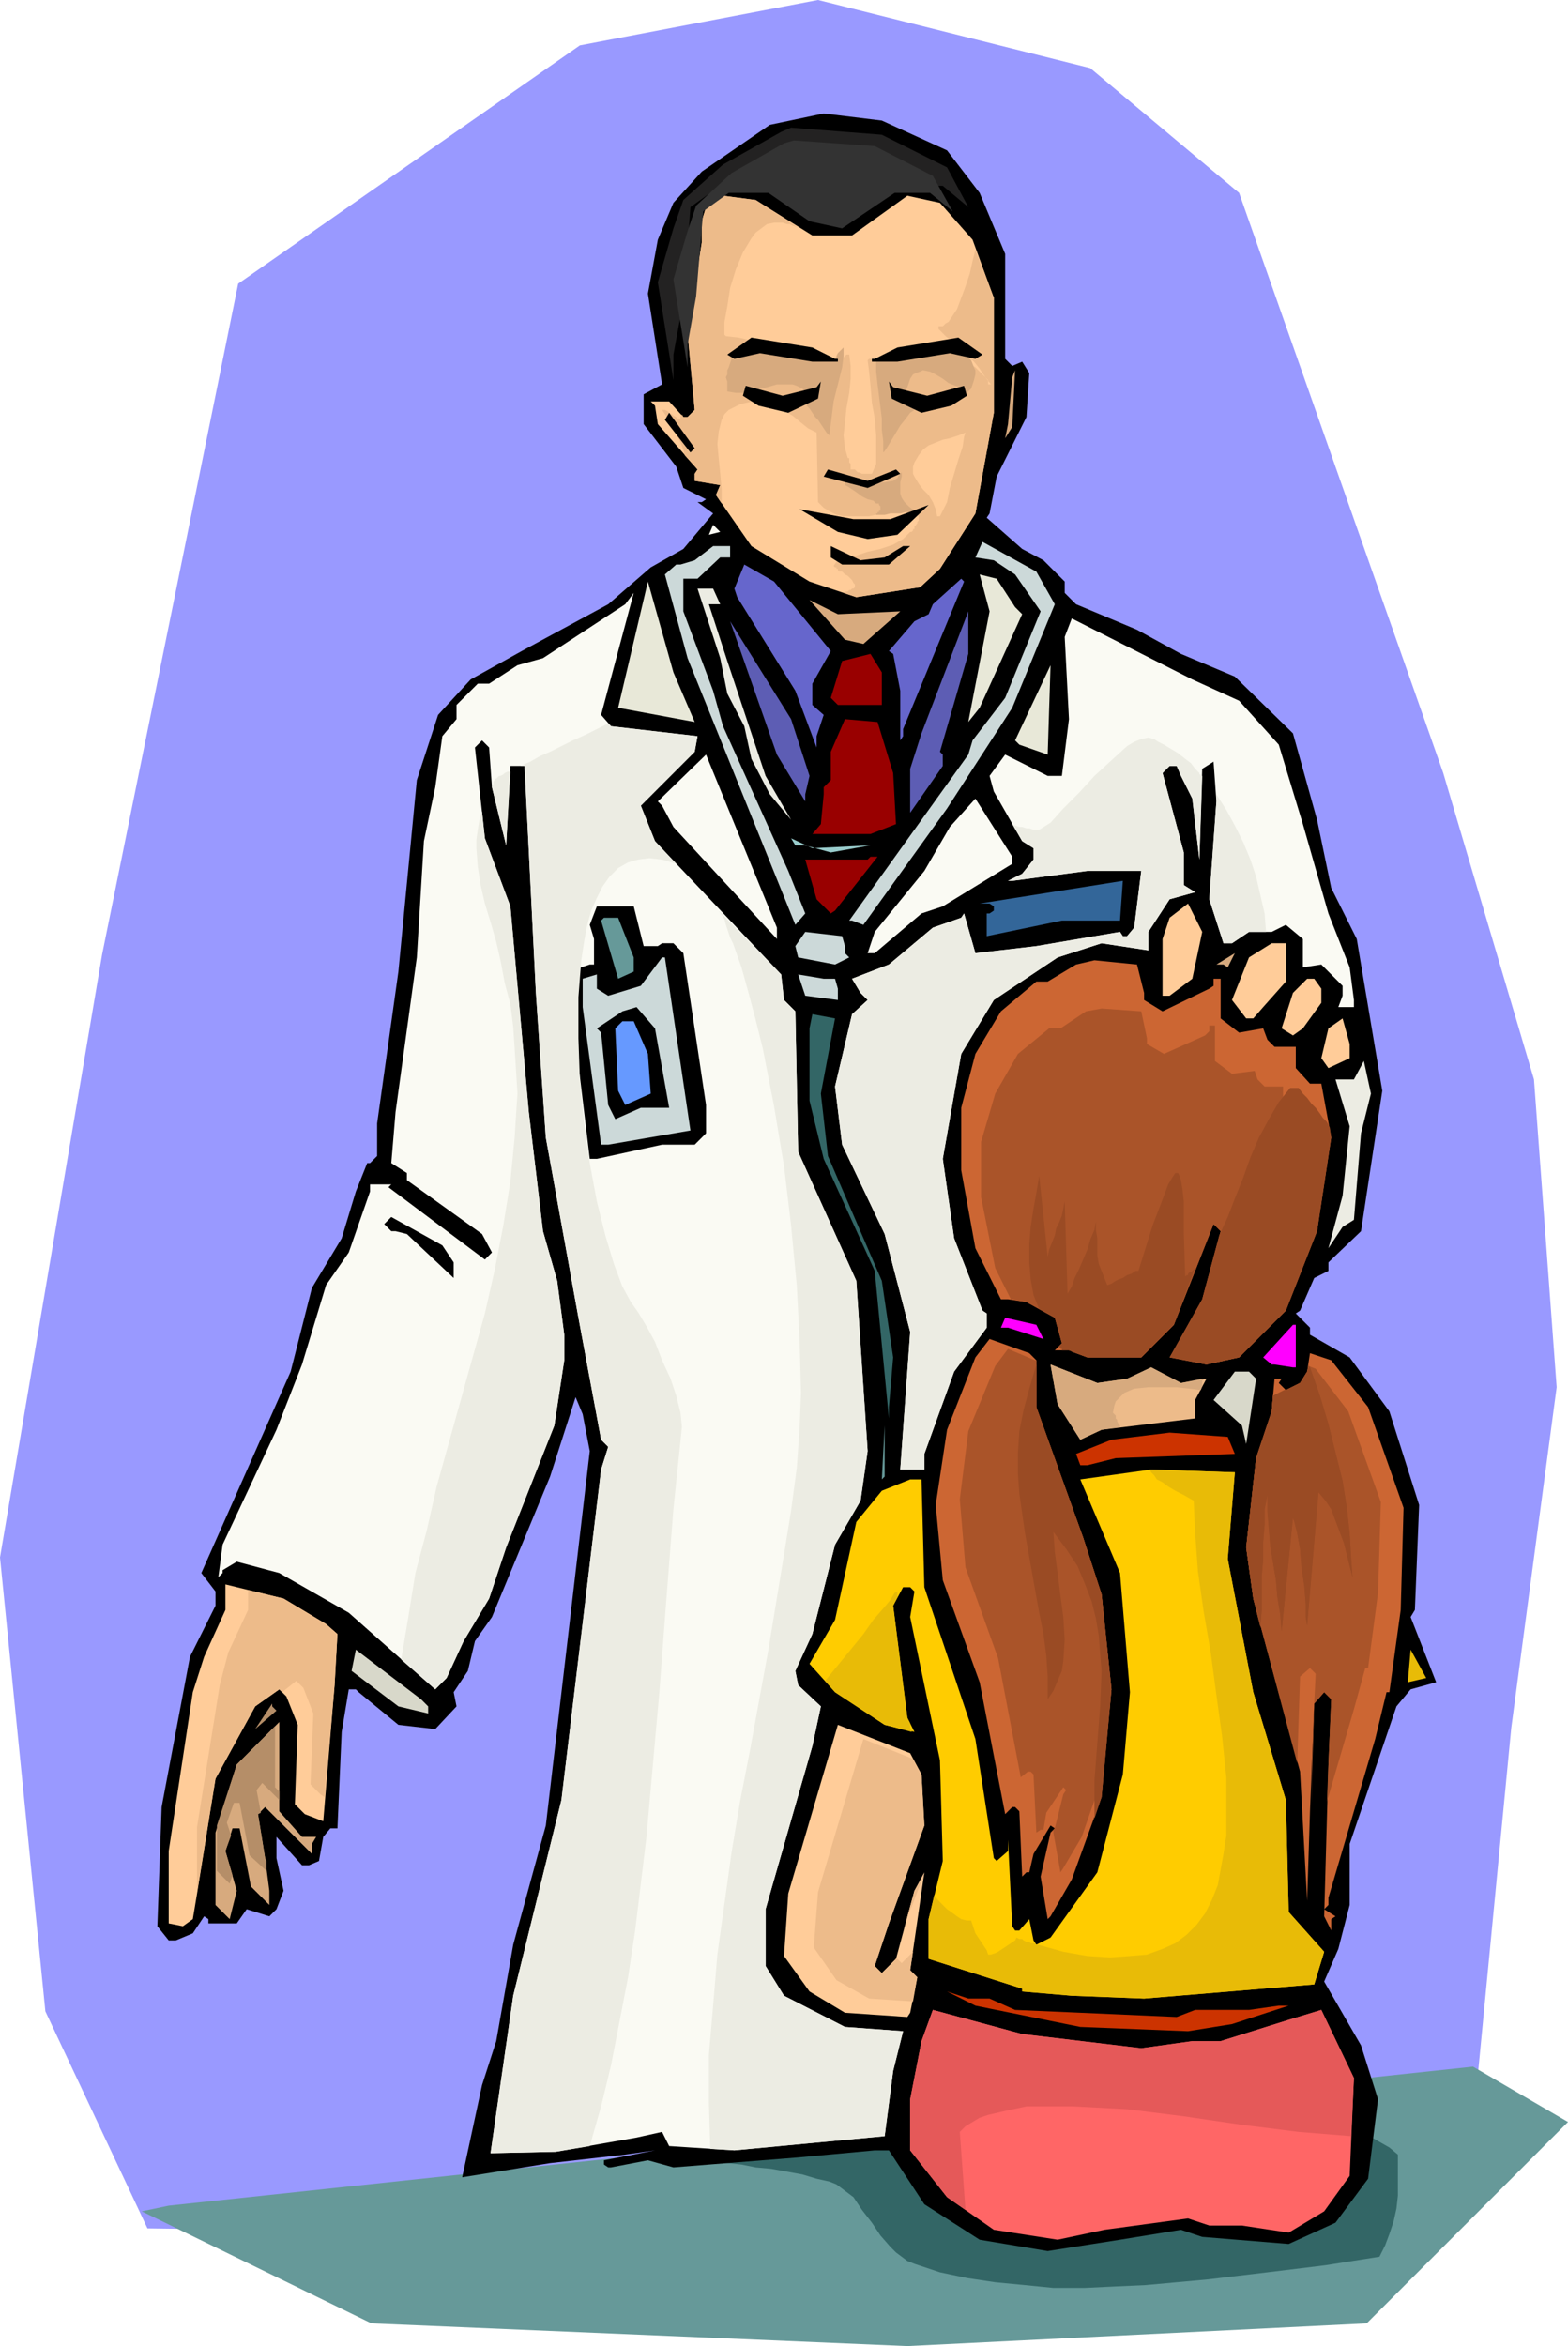
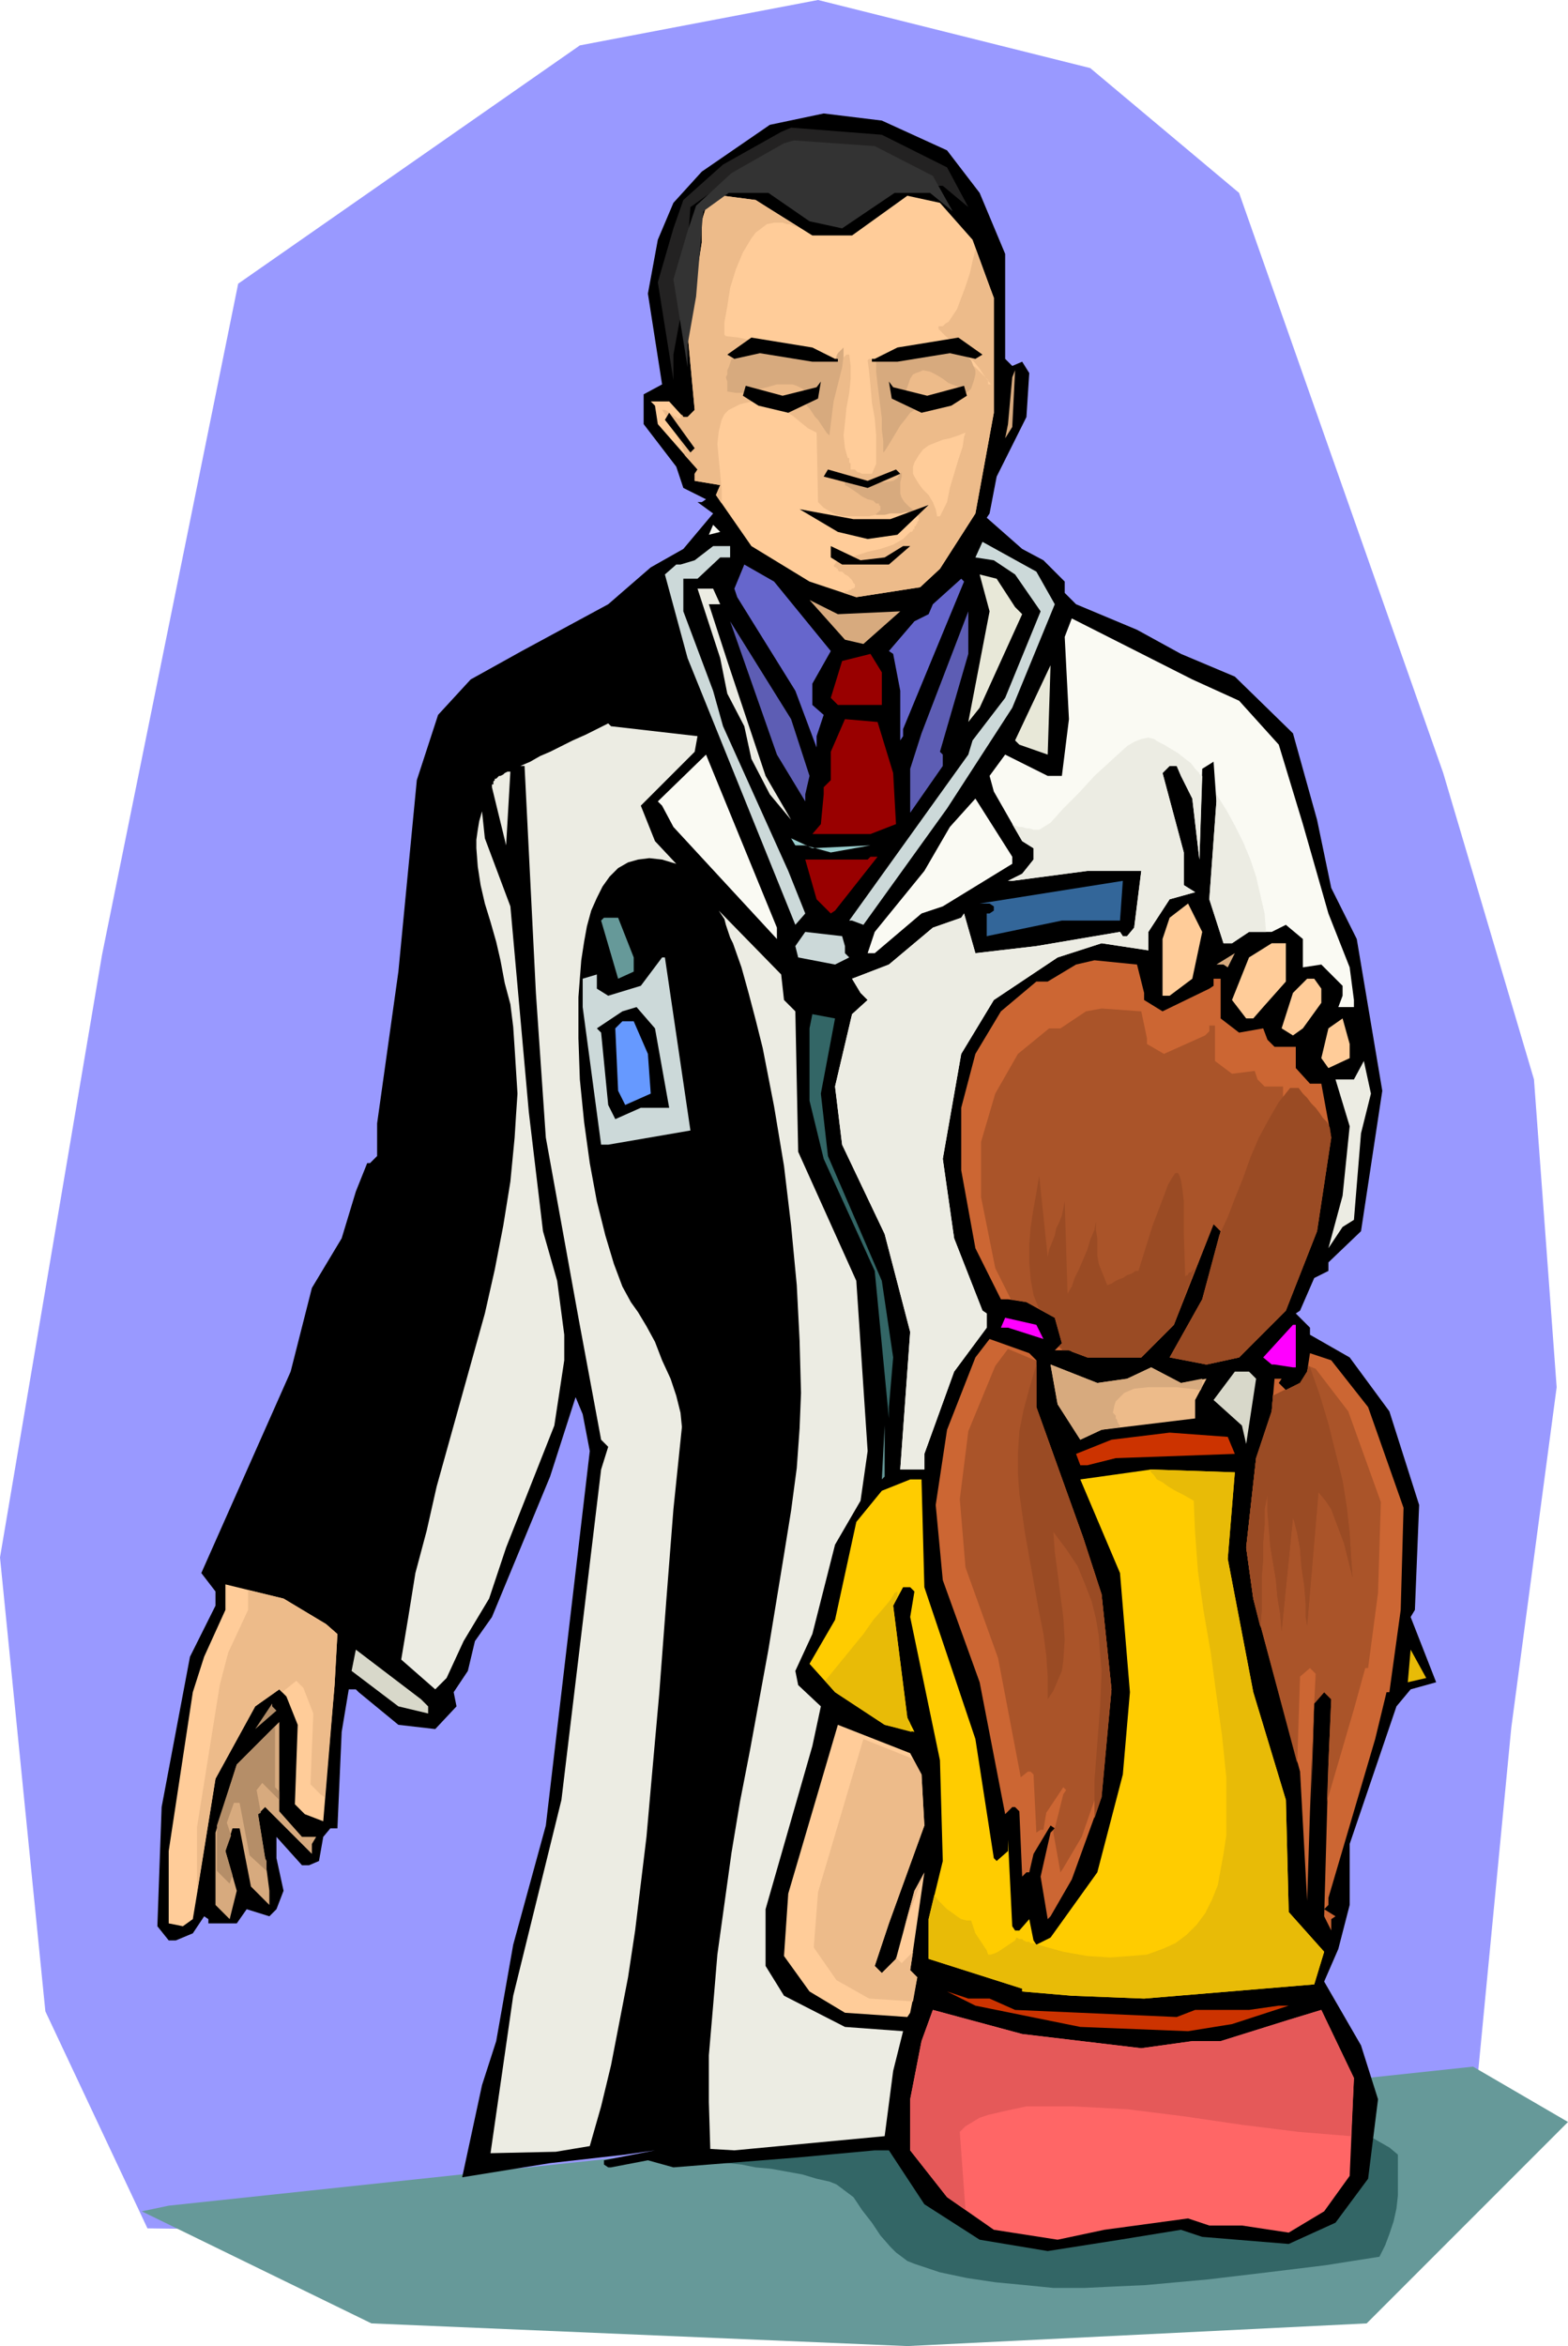
<svg xmlns="http://www.w3.org/2000/svg" width="3.684in" height="5.51in" fill-rule="evenodd" stroke-linecap="round" preserveAspectRatio="none" viewBox="0 0 1106 1654">
  <style>.pen1{stroke:none}.brush2{fill:#699}.brush3{fill:#366}.brush4{fill:#000}.brush6{fill:#fc9}.brush7{fill:#edbb8a}.brush8{fill:#d7aa7e}.brush9{fill:#fafaf3}.brush10{fill:#ccd9d9}.brush11{fill:#66c}.brush12{fill:#e8e8d8}.brush13{fill:#ecece3}.brush14{fill:#5d5db4}.brush15{fill:#900}.brush18{fill:#c63}.brush21{fill:#d8d8ca}.brush22{fill:#c30}.brush24{fill:#e8bb07}.brush25{fill:#b58e68}.brush29{fill:#9a4b24}</style>
  <path d="M577 0 409 32 168 200 72 673 0 1098l32 320 72 153 601 8 273-48 64-64 24-249 32-240-16-217-64-216-144-409-105-88L577 0z" class="pen1" style="fill:#99f" />
  <path d="m119 1555 920-98 67 39-142 142-324 16-378-16-162-79 19-4z" class="pen1 brush2" />
  <path d="m504 1524 21-5 21-4 22-2 22-1h45l45 2 44 2 45 2 22-1 22-1 22-2 21-4 15-3 17-3 18-2 18-2 8 1h9l9 1 8 2 8 2 7 4 7 4 6 5v29l-1 9-2 9-3 9-3 8-4 8-38 6-41 5-42 5-44 4-22 1-21 1h-22l-20-2-21-2-20-3-19-4-18-6-5-2-4-3-4-3-4-4-7-8-6-9-7-9-6-9-4-3-4-3-4-3-5-2-9-2-10-3-11-2-11-2-11-1-10-2-10-1-9-1z" class="pen1 brush3" />
  <path d="m668 106 23 30 18 43v74l5 5 7-3 5 8-2 31-21 42-5 26-2 3 25 22 15 8 15 15v8l8 8 43 18 31 17 38 16 41 40 17 61 10 48 18 36 18 107-15 99-23 22v6l-10 5-10 23-3 2 10 10v5l28 16 28 38 21 66-3 74-3 5 18 46-18 5-10 12-33 97v43l-8 31-10 23 26 45 12 38-7 56-23 31-33 15-61-5-15-5-43 7-51 8-48-8-39-25-25-38h-10l-54 5-88 7-18-5-26 5h-2l-3-2v-3l36-7-21 3-53 6-62 10 14-65 10-31 12-68 23-84 31-264-5-26-5-12-18 56-41 99-12 17-5 21-10 15 2 10-15 16-26-3-28-23-2-2h-5l-5 30-3 68h-5l-5 6-3 17-7 3h-5l-18-20v15l5 23-5 13-5 5-16-5-7 10h-20v-3l-3-2-8 12-12 5h-5l-8-10 3-84 20-106 18-36v-10l-10-13 63-142 15-59 21-35 10-33 8-20h2l5-5v-23l15-107 13-135 15-46 23-25 36-20 61-33 30-26 23-13 21-25-11-8h3l3-2-16-8-5-15-23-30v-21l13-7-10-64 7-38 11-26 20-22 48-33 38-8 41 5 46 21z" class="pen1 brush4" />
  <path d="m668 118 15 28-18-15h-28l-41 28-25-5-33-23h-30l-21 15-5 66-7 38v18l-11-69 11-38 7-20 28-25 41-23 7-3 64 5 46 23z" class="pen1" style="fill:#232222" />
  <path d="M573 166h28l39-28 23 5 23 26 15 41v81l-13 71-25 39-14 13-45 7-33-11-41-25-25-36 3-7-18-3v-5l2-3-28-32-2-13-3-3h13l10 11h3l5-5-5-54 10-64v-15l3-10 12-8 23 3 40 25z" class="pen1 brush6" />
  <path d="m483 321-1-4-2-5-2-4-2-4-2-4-2-4-3-4-2-3h2l2 1 1 1 2 1 1 1 2 1 1 1h2v-2h1v-1l1 2h3l5-5-5-54 10-64v-15l3-10 12-8 23 3 31 20-2-1-3-1-2-1h-2l-3-1h-6l-5 1-4 3-4 3-3 4-6 10-5 12-4 13-2 13-2 11v9l1 1 9 1 9 2 10 2 11 3 10 4 11 2 10 2 9 1 1-1h1l1-1h1l1-1 1-1h2l1 8v9l-1 10-2 11-1 10-1 9 1 9 2 7h1v3l1 1v4h3l1 1 1 1h1l2 1h7l3-7v-20l-1-12-2-11-1-12-1-10-1-8 1-1h10l13-3 11-2 9-1h8l8 2 7 4 9 6 9 9v3h2l-4-5-4-6-4-5-5-4-5-5-5-5-5-4-5-5v-2h3l2-2 2-1 2-3 4-6 3-8 3-8 3-9 2-9 2-8 13 34v81l-13 71-25 39-14 13-45 7-9-3 1-1h2l1-1h1l1-1h1l1-1v-2l-1-1-1-2-2-2-1-1-2-1-1-1-1-1h-2l-1-1v-1h-1v-1h-1l-1-1 2-3 5-2 8-2 9-3 9-2 9-3 7-4 5-5h1l1-1v-1h1v-2h1v-1l1-1v-1l1-1v-3l-4-2-5-1h-8l-9 1-9 2h-18l-5-1-4-2-5-3-4-4-1-49-6-3-5-4-6-5-7-4-6-3-7-2-4-1h-4l-5 1-4 1-4 2-4 2-3 3-2 4-2 8-1 9 1 11 1 10 1 11v10l-4-6 3-7-18-3v-5l2-3-9-10z" class="pen1 brush7" />
  <path d="M526 250h-2l-2 1h-1l-1 1h-2l-1 1h-1l-1 3-1 3-1 2v3l-1 2 1 3v7l6 1h7l7-2 8-2 7-2h11l3 1 4 2 3 3v9l2 2 2 3 2 3 2 2 2 3 2 3 2 3 2 2 1-8 1-8 1-8 2-8 2-8 2-8 1-8v-7 1l-1 1-1 1-1 1-1 1-1 2v1l-1 1-7-1-8-2-9-2-9-2-8-2h-9l-3 1-4 1-3 2-3 2zm92 4v8l1 9 1 8 1 8 1 8v8l1 8v8l1-1 2-3 3-5 3-5 3-5 4-5 3-4 3-2-2-2-2-3-1-3v-3l-1-3 1-2 1-3 1-3 2-3 2-1 3-1 2-1 5 1 4 2 5 3 4 3 5 2 3 1v1l1 1v3l3-1 2-1 2-2 1-3 1-3 1-4v-3l-1-2-2-5-4-4-3-3-4-1-4-1-4-1-5 1-5 1-9 2-10 3-10 2-9 1zm-23 83v2l1 1v2l2 1 3 2 3 2 4 3 4 2 4 1 2 2h2v1l1 1v3h-1v1h-1v1h-1v1h-1 7l4-1h7l4-1h7l-5-4-3-3-2-3-1-3v-8l1-4v-6 3l-2 2-1 2-3 2-6 1h-8l-7-1-7-1-5-1h-2zm114-28 2-10 3-33 2-5-2 40-5 8z" class="pen1 brush8" />
  <path d="M589 253h2v2h-18l-37-6-18 4-5-3 17-12 43 7 16 8zm-13 20 3-4-2 12-21 10-21-5-11-7 2-7 26 7 24-6zm41-20h-2v2h18l37-6 18 4 5-3-17-12-43 7-16 8zm13 20-3-4 2 12 21 10 21-5 11-7-2-7-26 7-24-6zm-143 46-18-23 3-5 18 25-3 3zm145 12 3 3-23 10-31-8 3-5 28 8 20-8zm-20 49-21-5-27-16 38 7h26l27-10-22 21-21 3z" class="pen1 brush4" />
  <path d="m500 377 3-7 5 5-8 2z" class="pen1 brush9" />
  <path d="m744 426-30 73-46 71-59 82-8-3h-2l84-117 3-10 23-30 25-61-18-26-15-10-13-2 5-11 38 21 13 23zm-229-33h-7l-16 15h-10v23l21 56 7 25 46 102 12 30-7 8-76-188-16-59 8-7h3l10-3 13-10h12v8z" class="pen1 brush10" />
  <path d="m624 393 13-8h5l-15 13h-33l-8-5v-8l21 10 17-2z" class="pen1 brush4" />
  <path d="m586 459-13 23v15l8 7-5 15v8l-15-40-41-66-2-6 7-17 21 12 40 49z" class="pen1 brush11" />
  <path d="m716 428 5 5-30 66-8 10 15-78-7-26 12 3 13 20z" class="pen1 brush12" />
  <path d="M637 514v5l-2 3v-35l-5-26-3-2 18-21 10-5 3-7 20-18 2 2-43 104z" class="pen1 brush11" />
-   <path d="m490 509-54-10 21-89 18 64 15 35z" class="pen1 brush12" />
  <path d="M508 426h-8l13 40 27 81 18 31-15-18-13-25-5-23-12-23-5-25-16-49h11l5 11z" class="pen1 brush13" />
-   <path d="m431 512 61 7-2 11-38 38 10 25 89 94 2 18 8 8 2 99 41 91 8 120-5 35-18 31-16 63-12 26 2 10 16 15-6 28-33 115v40l13 21 43 22 41 3-7 28-6 46-106 10-46-3-5-10-18 4-57 10-46 1 16-111 34-138 28-233 5-16-5-5-16-86-23-127-7-102-8-160h-10l-3 56-10-41-2-28-5-5-5 5 7 64 18 48 13 145 10 84 10 35 5 38v18l-7 46-34 86-12 36-18 30-12 26-8 8-61-54-49-28-30-8-10 6v2l-3 3 3-23 38-81 18-46 17-56 16-23 15-43v-5h15l-2 2 68 51 5-5-7-13-53-38v-5l-11-7 3-36 15-109 5-82 8-38 5-36 10-12v-10l15-15h8l20-13 18-5 58-38 6-8-23 86 7 8z" class="pen1 brush9" />
  <path d="m635 431-26 23-13-3-25-28 20 10 44-2z" class="pen1 brush8" />
  <path d="m663 530 2 2v8l-23 33v-31l8-25 33-86v30l-20 69z" class="pen1 brush14" />
  <path d="m874 494 28 31 17 56 18 63 15 38 3 23v5h-11l3-8v-7l-15-15-13 2v-20l-12-10-10 5h-16l-12 8h-6l-10-31 5-69-2-28-8 5-2 64-5-43-8-16-3-7h-5l-5 5 15 56v23l8 5-18 5-15 23v13l-33-5-31 10-45 30-23 38-13 74 8 56 20 51 3 2v10l-23 31-21 58v11h-17l7-97-18-69-30-63-5-41 12-51 11-10-5-5-6-10 26-10 31-26 20-7 2-3 8 28 43-5 59-10 2 3h3l5-6 5-40h-38l-53 7h-3l10-5 8-10v-8l-8-5-20-35-3-11 11-15 30 15h10l5-40-3-58 5-13 85 43 33 15z" class="pen1 brush9" />
  <path d="m571 547-3 13v5l-20-33-33-94 43 69 13 40z" class="pen1 brush14" />
  <path d="M622 497h-31l-5-5 8-26 20-5 8 13v23z" class="pen1 brush15" />
  <path d="m719 525-3-3 25-53-2 63-20-7z" class="pen1 brush12" />
  <path d="m630 545 2 36-18 7h-41l6-7 2-21v-5l5-5v-20l10-23 23 2 11 36z" class="pen1 brush15" />
  <path d="m548 662-73-79-8-15-3-3 34-33 50 122v8zm166-53-49 30-15 5-33 28h-5l5-15 35-43 18-31 18-20 26 41v5z" class="pen1 brush9" />
  <path d="m614 596-28 5-18-5h-7l-3-5 15 7 41-2z" class="pen1" style="fill:#9cc" />
  <path d="m589 642-3 2-10-10-8-28h44l2-2h5l-30 38z" class="pen1 brush15" />
  <path d="m749 649-53 11v-16h2l3-2v-3l-3-2h-7l101-16-2 28h-41z" class="pen1" style="fill:#369" />
  <path d="m841 690-16 12h-5v-40l5-15 13-10 10 20-7 33z" class="pen1 brush6" />
  <path d="M454 667h10l3-2h8l7 7 16 107v20l-8 8h-23l-46 10h-5l-15-125v-7l15-5h3v-18l-3-10 5-13h26l7 28z" class="pen1 brush4" />
  <path d="M447 675v10l-11 5-12-41 2-2h10l11 28z" class="pen1 brush2" />
  <path d="M596 667v5l3 3-10 5-26-5-2-8 7-10 26 3 2 7z" class="pen1 brush10" />
  <path d="m907 692-16 18-7 8h-5l-10-13 12-30 16-10h10v27z" class="pen1 brush6" />
  <path d="M863 680h-5l13-8-5 10-3-2z" class="pen1 brush8" />
  <path d="m487 797-58 10h-5l-13-97v-20l10-3v10l8 5 23-7 15-20h2l18 122z" class="pen1 brush10" />
  <path d="M807 700v5l13 8 33-16 3-2v-5h5v28l13 10 17-3 3 8 5 5h15v15l10 11h8l7 38-10 66-22 56-33 33-23 5-26-5 23-41 13-48-5-5-28 71-23 23h-38l-13-5h-10l5-5-5-18-20-11-13-2h-5l-18-36-10-55v-44l10-38 18-30 25-21h8l20-12 13-3 30 3 5 20z" class="pen1 brush18" />
-   <path d="m589 690 2 7v8l-23-3-5-15 18 3h8z" class="pen1 brush10" />
  <path d="M932 697v10l-13 18-7 5-8-5 8-25 10-10h5l5 7z" class="pen1 brush6" />
  <path d="M472 781h-20l-18 8-5-10-5-51-3-3 18-12 10-3 13 15 10 56z" class="pen1 brush4" />
  <path d="m579 771 5 44 38 88 8 54-3 35v8l-10-104-36-79-10-41v-51l2-10 16 3-10 53z" class="pen1 brush3" />
  <path d="m952 746-15 7-5-7 5-21 10-7 5 18v10z" class="pen1 brush6" />
  <path d="m457 743 2 28-18 8-5-10-2-44 5-5h8l10 23z" class="pen1" style="fill:#69f" />
  <path d="m960 799-5 61-8 5-10 15 10-37 5-49-10-33h13l7-13 5 23-7 28z" class="pen1 brush13" />
  <path d="m861 809-10 39 7-62-10-25 13 13v35zm-541 81v11l-33-31-8-2h-3l-5-5 5-5 36 20 8 12z" class="pen1 brush4" />
  <path d="m736 944-25-8h-5l3-7 22 5 5 10zm176 20-13-2h-2l-6-5 21-23h2v30h-2z" class="pen1" style="fill:#f0f" />
  <path d="M731 959v33l33 92 13 40 7 67-7 76-21 58-15 26-2 2-5-30 7-31 3-3-3-2-12 20-3 13h-2l-3 3-2-46-3-3h-2l-5 5-18-93-26-72-5-53 8-53 20-51 10-13 28 10 5 5zm234 33 25 71-2 72-8 58h-2l-8 33-33 112v5l-3 3 8 5-3 2v8l-5-10 3-107 2-46-5-5-7 8-3 76-2 63-5-91-33-122-5-36 7-63 11-33 2-23h5l-2 3 5 5 10-5 5-8 2-13 15 5 26 33z" class="pen1 brush18" />
  <path d="m729 1094 7 15-2 3-15-28-13-94 10-28-5 33 18 99z" class="pen1 brush4" />
  <path d="m795 972 17-8 21 11 18-3-8 15v13l-66 8-15 7-16-25-5-28 33 13 21-3z" class="pen1 brush7" />
  <path d="m886 972-7 46-3-13-20-18 15-20h10l5 5z" class="pen1 brush21" />
  <path d="M764 1119v5l-28-43-17-84 5-10 17 86 23 46z" class="pen1 brush4" />
  <path d="m622 1043 2-38v36l-2 2z" class="pen1 brush2" />
  <path d="m871 1025-84 3-20 5h-5l-3-8 25-10 41-5 41 3 5 12z" class="pen1 brush22" />
  <path d="m866 1099 18 94 23 76 2 79 25 28-7 23-120 10-51-2-35-3v-2l-66-21v-28l10-41-2-71-21-101 3-18-3-3h-5l-7 13 10 79 5 10-21-5-35-23-18-20 18-31 15-69 18-22 20-8h8l2 76 36 107 13 84 2 2 8-7v-8l3 61 2 3h3l7-8 3 15 2 3 10-5 33-46 18-69 5-58-7-84-28-66 50-7 59 2-5 61z" class="pen1" style="fill:#fc0" />
  <path d="m230 1145 8 7-2 36-8 96-13-5-7-7 2-56-8-20-5-5-17 12-28 51-13 81-3 18-7 5-10-2v-51l17-112 8-25 15-33v-18l41 10 30 18z" class="pen1 brush6" />
  <path d="M302 1203v5l-21-5-33-25 3-15 46 35 5 5z" class="pen1 brush21" />
  <path d="m993 1186 2-23 11 20-13 3z" class="pen1 brush24" />
  <path d="m195 1206-15 13 12-18v2l3 3z" class="pen1 brush25" />
  <path d="m197 1277 16 18h10l-3 5v7l-33-33-5 5 5 31 3 23v10l-13-13-8-41h-5l-5 16 8 28-5 20-10-10v-51l15-48 30-30v63z" class="pen1 brush8" />
  <path d="m650 1251 2 36-25 69-10 30 5 5 10-10 13-48 7-13-10 69 5 5-5 25-2 3-44-3-25-15-18-25 3-44 35-119 51 20 8 15z" class="pen1 brush6" />
  <path d="m698 1409 18 8 46 2 68 3 13-5h38l21-3h7l-40 13-31 5-76-3-74-15-20-10 15 5h15z" class="pen1 brush22" />
  <path d="m805 1444 36-5h20l48-15 23-7 23 48-3 69-18 25-25 15-33-5h-23l-15-5-59 8-33 7-45-7-33-23-26-33v-36l8-41 8-22 63 17 84 10z" class="pen1" style="fill:#f66" />
  <path d="m340 572-2 7-1 6-1 7v6l1 13 2 13 3 13 4 13 4 14 3 13 3 16 4 15 2 16 1 15 1 16 1 16-1 15-1 16-3 31-5 31-6 31-7 31-17 61-17 61-7 31-8 30-5 31-5 30 24 21 8-8 12-26 18-30 12-36 34-86 7-46v-18l-5-38-10-35-10-84-13-145-18-48-2-19zm76 941 8-28 7-29 6-31 6-31 5-33 4-33 4-33 3-34 6-67 5-66 5-64 6-58-1-10-3-12-4-12-6-13-5-13-6-11-6-10-5-7-6-11-6-16-6-20-6-24-5-27-4-29-3-30-1-29v-29l2-26 2-13 2-11 3-11 4-9 4-8 5-7 6-6 7-4 7-2 8-1 9 1 10 3-15-16-10-25 38-38 2-11-61-7-2-2-8 4-8 4-9 4-8 4-8 4-7 3-7 4-7 3h3l8 160 7 102 23 127 16 86 5 5-5 16-28 233-34 138-16 111 46-1 24-4zm91-871 2 3 2 3 1 4 1 3 1 3 1 3 1 2 1 2 6 17 5 18 5 19 5 20 8 41 7 42 5 42 4 42 2 39 1 37-1 25-2 28-4 30-5 31-11 67-13 71-7 36-6 36-5 36-5 36-3 36-3 35v33l1 33 17 1 106-10 6-46 7-28-41-3-43-22-13-21v-40l33-115 6-28-16-15-2-10 12-26 16-63 18-31 5-35-8-120-41-91-2-99-8-8-2-18-44-45zm-147-98h-2l-2 1-1 1-2 1h-1l-1 1-1 1h-1v1l-1 1v2h-1v2l10 41 3-52zm533 113-1-13-3-13-3-13-4-12-5-12-6-12-6-11-7-11v5l-5 69 10 31h6l12-8h12zm-45-109v-1h-1v-1h-1v-1l-3-3-3-4-4-3-5-4-5-3-5-3-4-2-3-2-4-1-5 1-5 2-5 3-11 10-12 11-11 12-11 11-9 10-8 5h-4l-3-1h-2l-3-1h-2l-3-1-2-1 7 12 8 5v8l-8 10-10 5h3l53-7h38l-5 40-5 6h-3l-2-3-59 10-43 5-8-28-2 3-20 7-31 26-26 10 6 10 5 5-11 10-12 51 5 41 30 63 18 69-7 97h17v-11l21-58 23-31v-10l-3-2-20-51-8-56 13-74 23-38 45-30 31-10 33 5v-13l15-23 18-5-8-5v-23l-15-56 5-5h5l3 7 8 16 5 43 2-58z" class="pen1 brush13" />
  <path d="m681 305-5 2-6 2-5 1-5 2-5 2-4 3-3 4-3 5-1 3v5l1 2 3 5 3 4 4 4 3 5 2 5 1 5h2l2-4 3-6 2-10 3-10 3-10 3-9 1-7 1-3z" class="pen1 brush6" />
  <path d="m658 124 14 25-16-13h-25l-37 25-23-5-29-20h-28l-18 13-5 60-6 34v16l-10-62 10-34 6-18 25-23 37-21 7-2 57 4 41 21z" class="pen1" style="fill:#333" />
  <path d="m229 1267-3-2-7-7 2-50-7-18-5-5-10 8-2-2-17 12-28 51-13 80v-46l16-100 6-23 14-30v-14l25 6 30 18 8 7-2 36-7 79z" class="pen1 brush7" />
  <path d="m194 1260 3 3v6l-12-12-4 5 3 16-2 1 5 31 1 2v7l-12-11-7-37h-4l-5 14 3 9-4 11 5 17-2 6-9-9v-32l14-43 27-27v43z" class="pen1 brush25" />
  <path d="m652 1321-12 31-3 10 8-29 7-12zm-20 59 4 4 8-8-2 13 5 5-3 17-31-2-23-13-16-23 3-39 32-108 35 14 6 11 2 36-25 69-10 30 5 5 10-10v-1z" class="pen1 brush7" />
  <path d="M790 1006v-1l-1-1-1-2v-1l-1-1v-2l-1-1-1-1 1-5 1-3 3-3 3-3 7-3 10-1h20l9 1 8 1 1-3v-5l-15 3-21-11-17 8-21 3-33-13 5 28 16 25 15-7 13-2z" class="pen1 brush8" />
  <path d="M809 732v4l12 7 29-13 3-3v-4h4v25l12 9 16-2 2 6 5 5h13v14l10 9h6l7 34-9 60-20 48-25 26-23 5-23-5 18-31 11-43 4-15-5-5-28 71-23 23h-38l-11-4-4-15-6-4-2-5-20-11-11-2-11-22-10-50v-39l10-34 16-28 22-18h8l18-12 11-2 28 2 4 19zm-31 520-15 43-13 22-2 3-5-28v-2l1-1 6-24 2-3-2-2-12 18-2 12h-2l-3 2-2-41-2-2h-2l-5 4-16-84-23-64-4-48 6-48 19-46 9-12 19 8h1v33l33 92 13 40 7 67-6 61zm173-257 23 64-2 64-7 53h-2l-8 29-19 65 1-26 2-46-5-5-7 8-2 72 1-52 2-41-4-4-7 6-2 61-31-116-5-36 7-63 11-33 1-12v1l8-4h1l10-5 5-8 1-4 5 2 23 30z" class="pen1" style="fill:#aa5429" />
  <path d="m731 962-5 17-4 15-3 15-1 15v15l1 14 2 14 2 14 5 28 5 28 3 15 2 15 1 15v16l4-6 3-7 3-7 1-7 1-15-1-16-2-15-2-16-2-15-1-14 9 12 8 12 5 12 5 13 3 12 2 12 1 13 1 12-1 25-2 26-2 26v27l5-15 7-76-7-67-13-40-33-92v-30zm158 185 1-12v-24l1-12v-12l1-12v-11l2-10v12l1 12 1 12 2 12 2 12 1 12 2 12 1 12 8-80 1 3 2 8 2 11 1 13 2 13 1 13v9l1 6 8-94 5 6 4 6 3 8 3 8 3 8 2 8 2 8 2 8-1-14-1-17-2-18-3-19-5-20-5-20-6-20-7-20-1-1-1 4-5 8-10 5h-1l-8 4v-1l-1 12-11 33-7 63 5 36 5 20zM733 923l-4-10-2-11-1-12v-13l1-12 2-13 2-11 2-12 6 57 1-5 2-5 2-5 1-5 2-4 2-5 1-5 1-5 2 65 3-5 2-6 3-6 3-7 3-7 2-7 3-7 1-6v6l1 6v12l1 6 2 5 2 5 2 5 3-1 3-2 2-1 3-1 3-2 3-1 3-2h2l10-32 8-21 3-8 3-5 2-3h2l1 2 1 3 1 6 1 9v22l1 31 1-1h1v-1l1-1h1l1-1 1-1 1-1-15 40-23 23h-38l-13-5h-5v-1h-1v-1h-1v-1l2-2-5-18-11-6zm127-52 6-13 5-13 6-15 5-14 6-14 7-13 7-12 8-10h6l3 4 3 3 3 4 3 3 3 4 2 3 3 3 2 4 1 7-10 66-22 56-33 33-23 5-26-5 23-41 12-45z" class="pen1 brush29" />
  <path d="m889 1147 1-12v-24l1-12v-12l1-12v-11l2-10v12l1 12 1 12 2 12 2 12 1 12 2 12 1 12 8-80 1 3 2 8 2 11 1 13 2 13 1 13v9l1 6 8-94 5 6 4 6 3 8 3 8 3 8 2 8 2 8 2 8-1-14-1-17-2-18-3-19-5-20-5-20-6-20-7-20-1-1-1 4-5 8-10 5h-1l-8 4v-1l-1 12-11 33-7 63 5 36 5 20z" class="pen1 brush29" />
  <path d="m681 1558-4-55 4-4 5-3 5-3 6-2 13-3 14-3h33l19 1 19 1 40 5 41 6 40 5 37 3 2-41-23-48-23 7-48 15h-20l-36 5-84-10-63-17-8 22-8 41v36l26 33 13 9z" class="pen1" style="fill:#e55959" />
  <path d="m582 1185 9-11 9-11 9-11 7-10 7-8 5-6 3-5 2-1v4l-3 6 10 79 2 4v4l1 1v1l-19-5-35-23-7-8zm77 151 3 4 3 3 3 3 3 2 4 3 3 2 4 1h3l1 3 1 3 1 3 2 3 2 3 2 3 2 3 1 3h2l3-1 2-1 3-2 3-2 3-2 3-2 1-2 2 1h2l1 1 2 1h2l1 1h3l1 1h1l18 5 17 3 16 1 14-1 12-1 11-4 9-4 8-6 7-7 6-8 5-10 4-10 2-11 2-11 2-13v-41l-3-29-4-29-4-30-5-29-4-28-2-27-1-23-7-4-6-3-5-3-4-3-4-2-2-3-2-2-1-2h1l59 2-5 61 18 94 23 76 2 79 25 28-7 23-120 10-51-2-35-3v-2l-66-21v-28l4-17z" class="pen1 brush24" />
</svg>